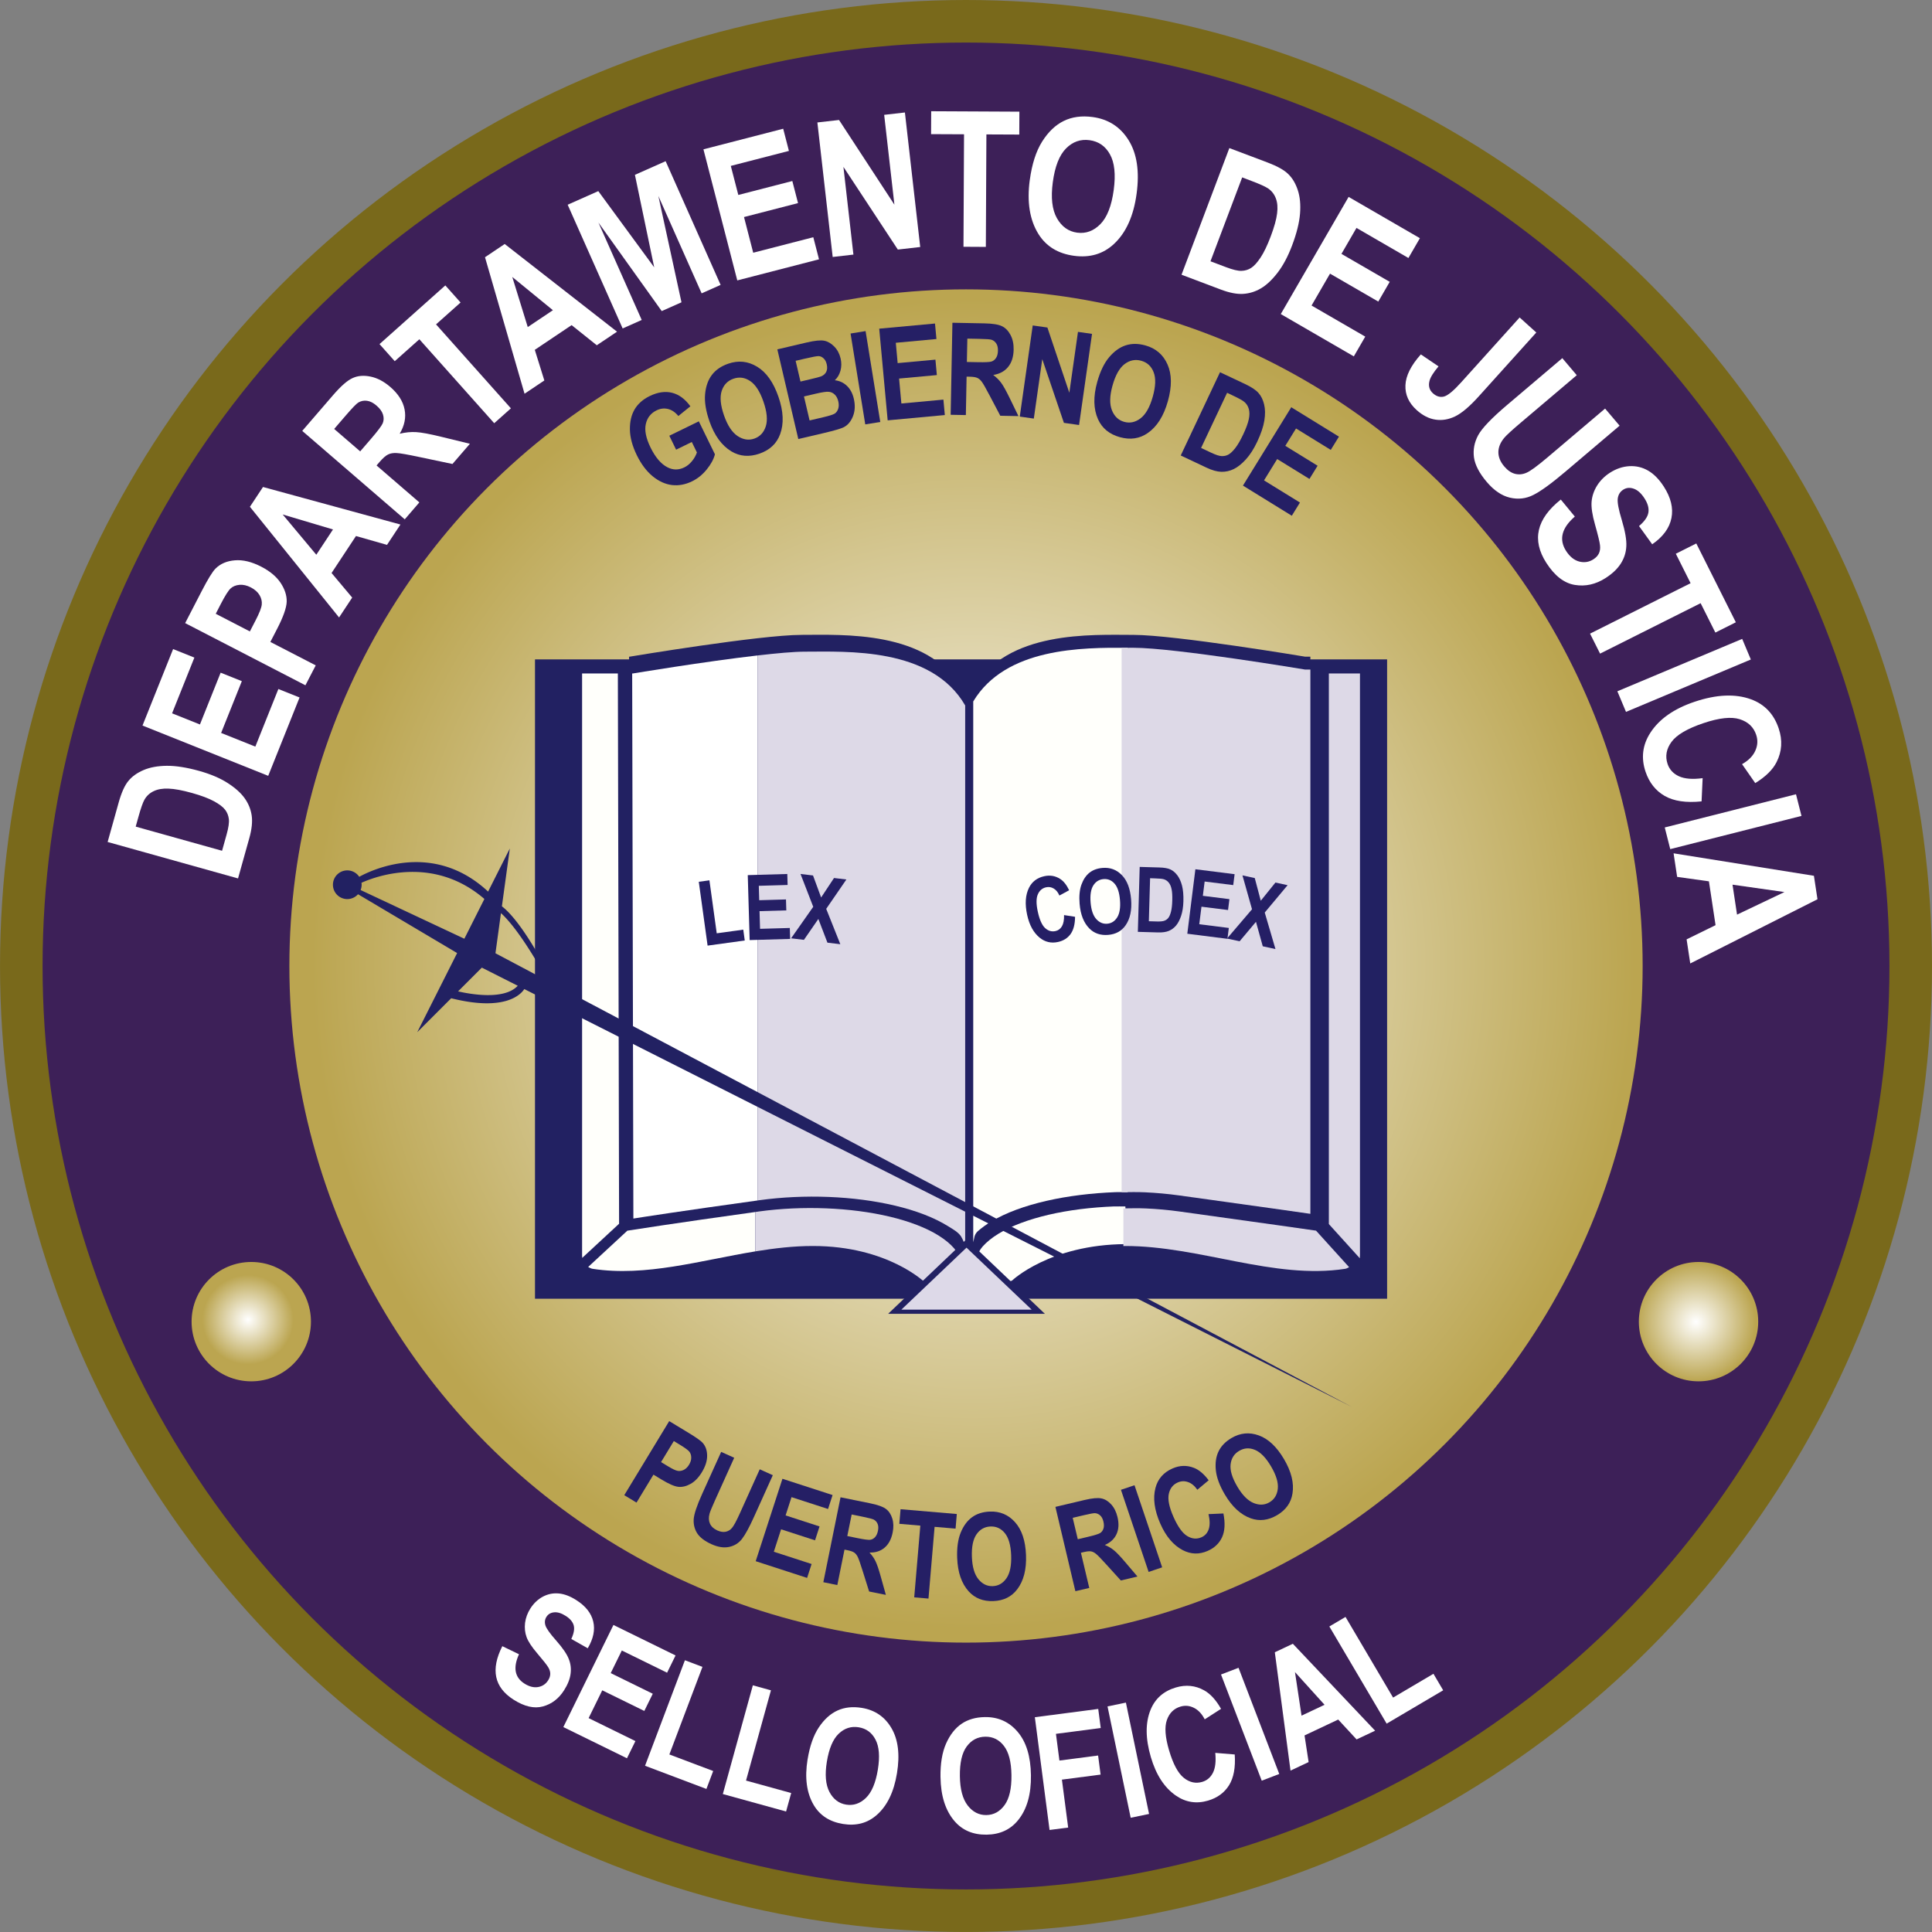
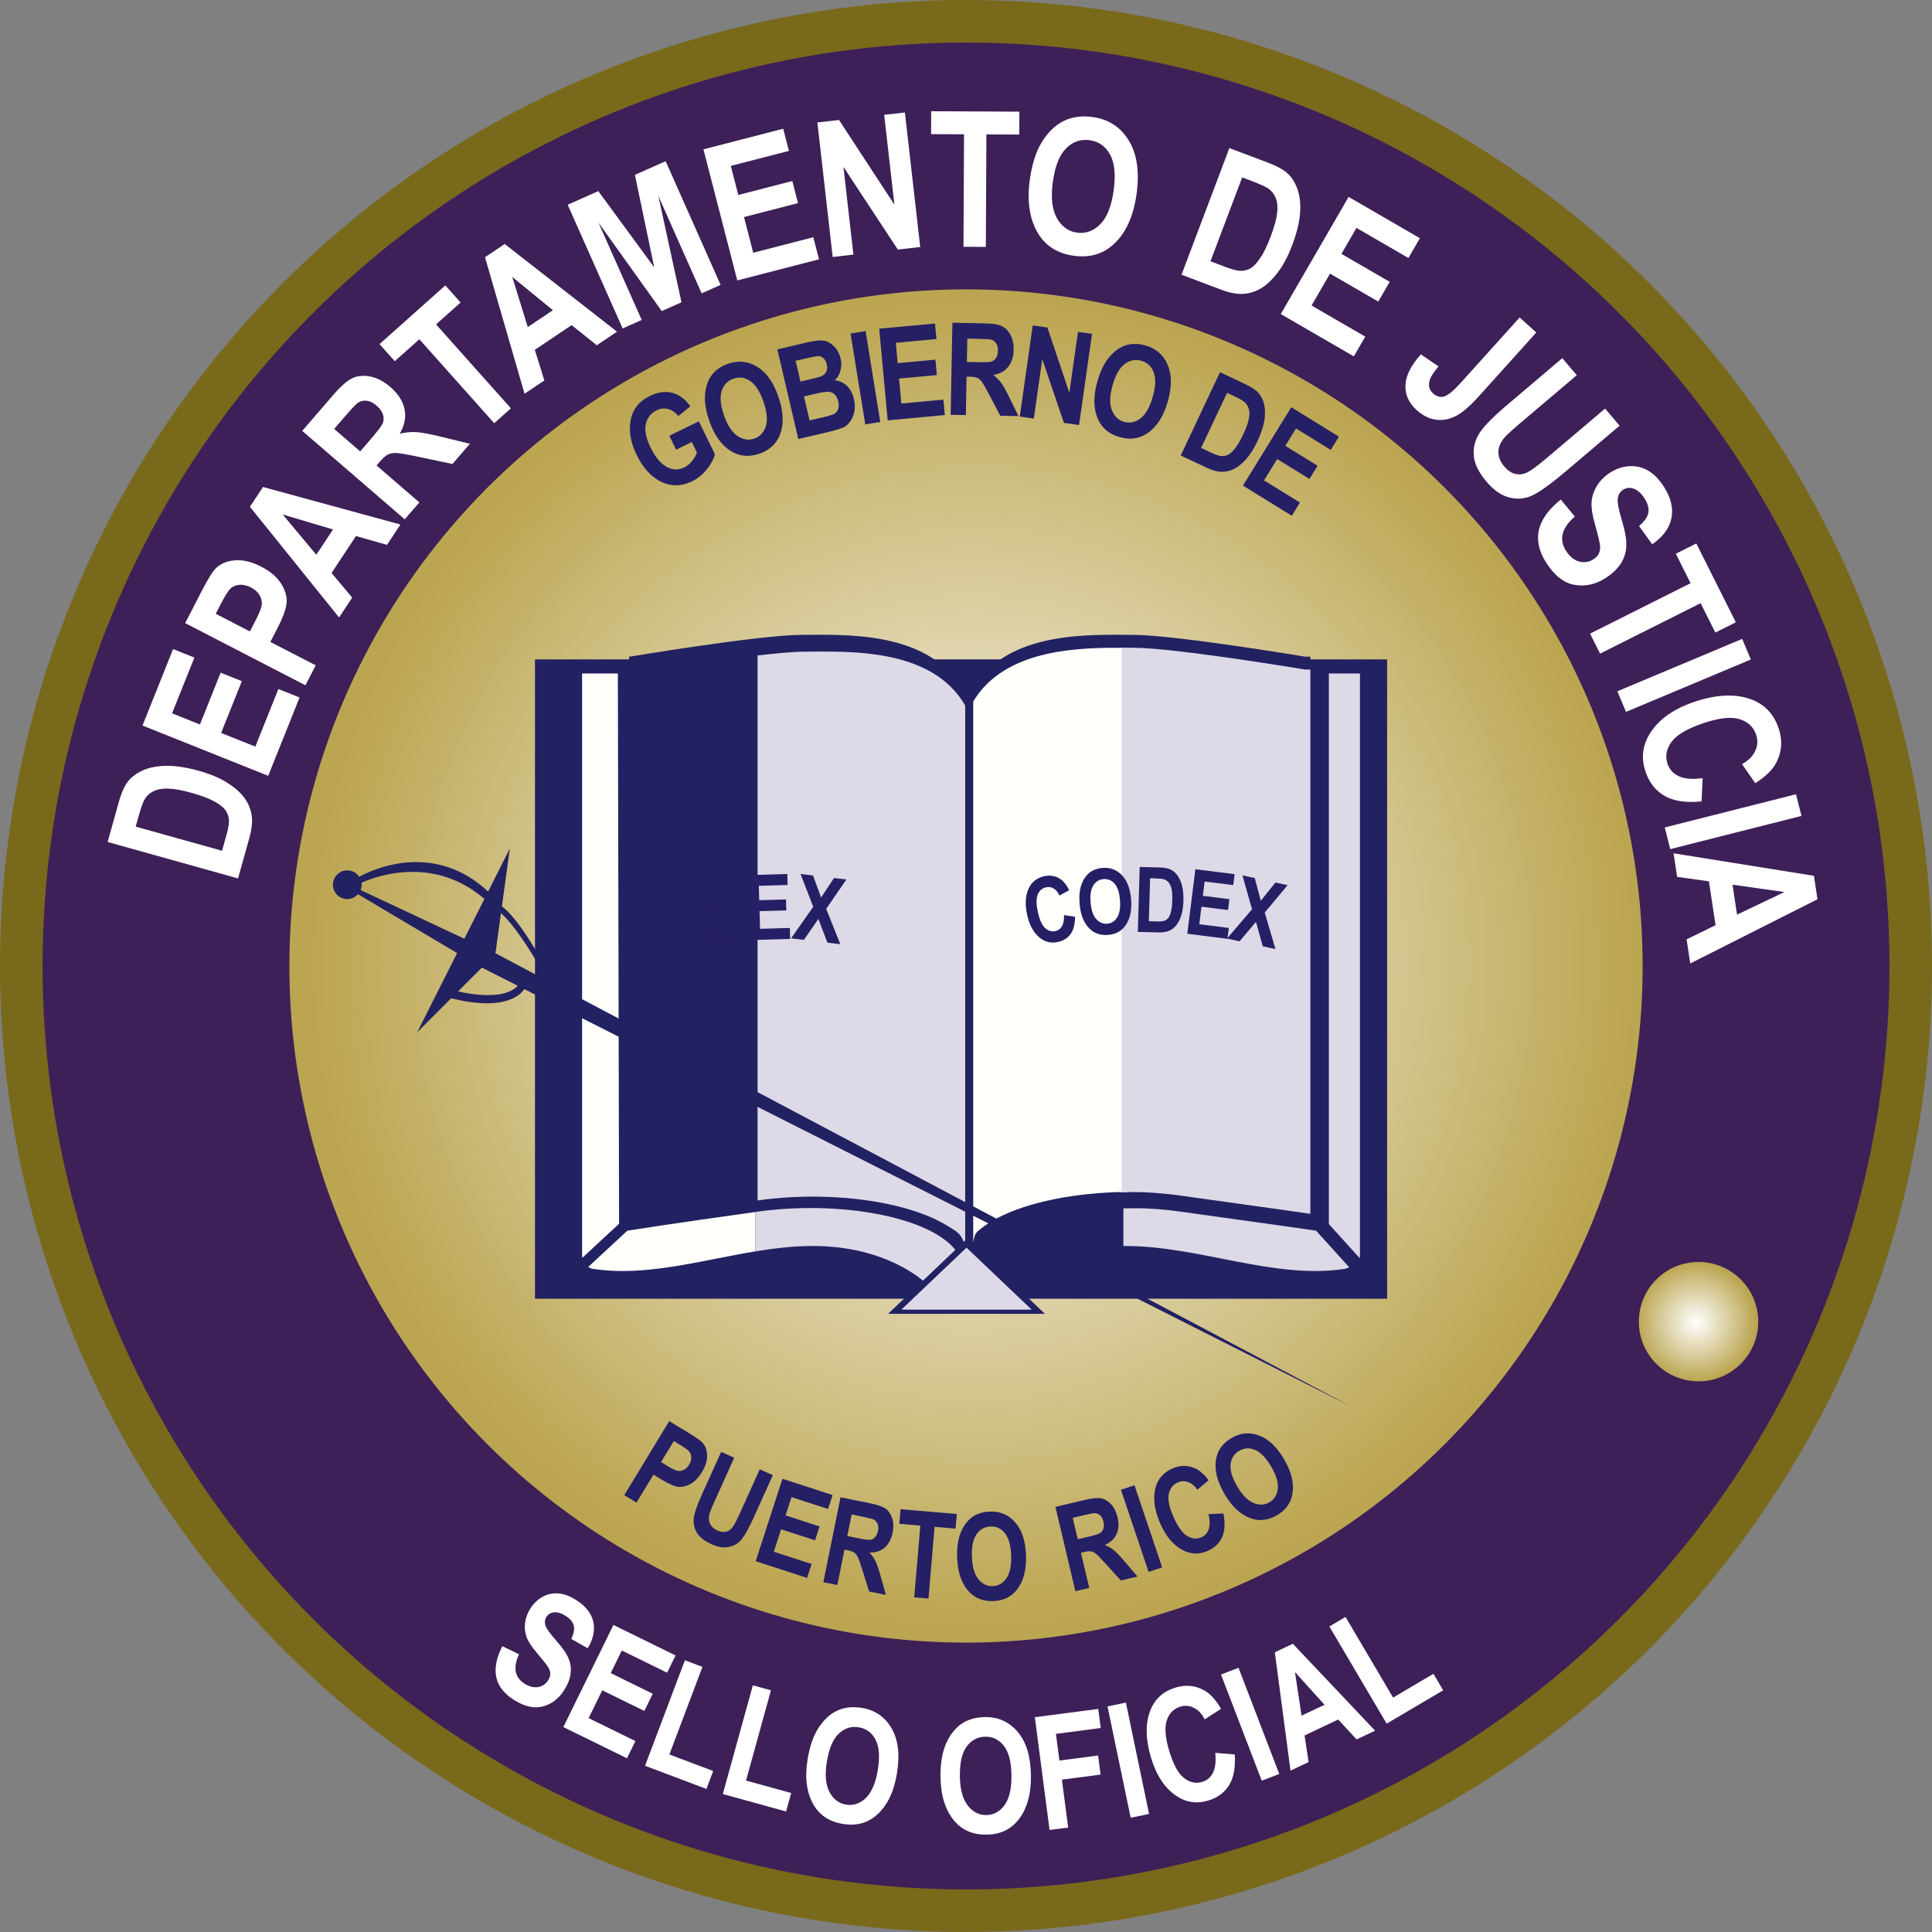
<svg xmlns="http://www.w3.org/2000/svg" xmlns:ns1="http://www.inkscape.org/namespaces/inkscape" xmlns:ns2="http://sodipodi.sourceforge.net/DTD/sodipodi-0.dtd" xmlns:xlink="http://www.w3.org/1999/xlink" width="90.091mm" height="90.091mm" viewBox="0 0 90.091 90.091" version="1.1" id="svg8" ns1:version="0.92.4 (5da689c313, 2019-01-14)" ns2:docname="justicia.svg">
  <rect x="0" y="0" width="90.091" height="90.091" fill="#808080" stroke="none" />
  <defs id="defs2">
    <linearGradient ns1:collect="always" id="linearGradient1564">
      <stop style="stop-color:#ffffff;stop-opacity:1" offset="0" id="stop1560" />
      <stop style="stop-color:#bba550;stop-opacity:1" offset="1" id="stop1562" />
    </linearGradient>
    <linearGradient ns1:collect="always" id="linearGradient1174">
      <stop style="stop-color:#ffffff;stop-opacity:1" offset="0" id="stop1170" />
      <stop style="stop-color:#bba550;stop-opacity:1" offset="1" id="stop1172" />
    </linearGradient>
    <radialGradient ns1:collect="always" xlink:href="#linearGradient1174" id="radialGradient1176" cx="135.263" cy="98.724" fx="135.263" fy="98.724" r="31.552" gradientUnits="userSpaceOnUse" gradientTransform="matrix(-2.8109314e-6,0.983,-0.978,0,204.725,-2.114)" />
    <path style="fill:none;stroke:#000000;stroke-width:0.265px;stroke-linecap:butt;stroke-linejoin:miter;stroke-opacity:1" d="m 95.532,130.07 c 0,0 3.735,-0.804 6.735,0" id="path1178-5" ns1:connector-curvature="0" ns2:nodetypes="cc" />
    <path style="fill:none;stroke:#000000;stroke-width:0.265px;stroke-linecap:butt;stroke-linejoin:miter;stroke-opacity:1" d="m 95.532,130.07 c 0,0 3.735,-0.804 6.735,0" id="path1178-2" ns1:connector-curvature="0" ns2:nodetypes="cc" />
    <path style="fill:none;stroke:#000000;stroke-width:0.265px;stroke-linecap:butt;stroke-linejoin:miter;stroke-opacity:1" d="m 93.258,109.232 c 0,0 14.849,-9.338 29.629,0.671" id="path1230-7" ns1:connector-curvature="0" ns2:nodetypes="cc" />
    <path style="fill:none;stroke:#000000;stroke-width:0.265px;stroke-linecap:butt;stroke-linejoin:miter;stroke-opacity:1" d="m 93.258,109.232 c 0,0 14.849,-9.338 29.629,0.671" id="path1230-2" ns1:connector-curvature="0" ns2:nodetypes="cc" />
    <path style="fill:none;stroke:#000000;stroke-width:0.265px;stroke-linecap:butt;stroke-linejoin:miter;stroke-opacity:1" d="m 91.65,155.421 c 0,0 15.014,11.225 31.805,0.374" id="path1262-0" ns1:connector-curvature="0" ns2:nodetypes="cc" />
    <radialGradient ns1:collect="always" xlink:href="#linearGradient1564" id="radialGradient1566" cx="68.171" cy="127.556" fx="68.171" fy="127.556" r="2.783" gradientUnits="userSpaceOnUse" gradientTransform="matrix(0,0.75,-0.763,0,171.678,96.322)" />
    <radialGradient ns1:collect="always" xlink:href="#linearGradient1564" id="radialGradient1566-4" cx="141.874" cy="147.555" fx="141.874" fy="147.555" r="2.783" gradientUnits="userSpaceOnUse" />
  </defs>
  <ns2:namedview id="base" pagecolor="#ffffff" bordercolor="#666666" borderopacity="1.0" ns1:pageopacity="0.0" ns1:pageshadow="2" ns1:zoom="1.4142136" ns1:cx="223.17212" ns1:cy="261.30125" ns1:document-units="mm" ns1:current-layer="layer1" showgrid="false" ns1:window-width="1920" ns1:window-height="1018" ns1:window-x="-8" ns1:window-y="-8" ns1:window-maximized="1" fit-margin-top="0" fit-margin-left="0" fit-margin-right="0" fit-margin-bottom="0" showguides="false" />
  <g ns1:label="Capa 1" ns1:groupmode="layer" id="layer1" transform="translate(-62.791,-85.91)">
    <circle style="opacity:1;vector-effect:none;fill:#3d2058;fill-opacity:1;fill-rule:evenodd;stroke:none;stroke-width:0.265;stroke-linecap:butt;stroke-linejoin:miter;stroke-miterlimit:4;stroke-dasharray:none;stroke-dashoffset:0;stroke-opacity:1" id="path1123-5" cx="107.837" cy="130.955" r="42.929" />
    <circle style="opacity:1;vector-effect:none;fill:#79691b;fill-opacity:1;fill-rule:evenodd;stroke:none;stroke-width:0.265;stroke-linecap:butt;stroke-linejoin:miter;stroke-miterlimit:4;stroke-dasharray:none;stroke-dashoffset:0;stroke-opacity:1" id="path1123" cx="107.837" cy="130.955" r="45.045" />
    <circle style="opacity:1;vector-effect:none;fill:#3d2058;fill-opacity:1;fill-rule:evenodd;stroke:none;stroke-width:0.265;stroke-linecap:butt;stroke-linejoin:miter;stroke-miterlimit:4;stroke-dasharray:none;stroke-dashoffset:0;stroke-opacity:1" id="path1123-5-6-0" cx="107.837" cy="130.955" r="43.061" />
    <circle style="opacity:1;vector-effect:none;fill:url(#radialGradient1176);fill-opacity:1;fill-rule:evenodd;stroke:none;stroke-width:0.265;stroke-linecap:butt;stroke-linejoin:miter;stroke-miterlimit:4;stroke-dasharray:none;stroke-dashoffset:0;stroke-opacity:1" id="path1123-5-6" cx="107.837" cy="130.955" r="31.552" />
    <rect style="opacity:1;fill:#222162;fill-opacity:1;fill-rule:evenodd;stroke-width:0.265" id="rect828" width="39.735" height="29.813" x="87.738" y="116.658" />
    <path style="opacity:1;fill:#fffffb;fill-opacity:1;stroke:none;stroke-width:1px;stroke-linecap:butt;stroke-linejoin:miter;stroke-opacity:1" d="m 339.395,545.537 6.49,-6.012 -0.215,-96.826 H 339.375 v 102.41 c 0,0 0.034,0.311 0.019,0.428 z" id="path1072" ns1:connector-curvature="0" transform="scale(0.265)" />
    <path style="opacity:1;fill:#fffffb;fill-opacity:1;stroke:none;stroke-width:1px;stroke-linecap:butt;stroke-linejoin:miter;stroke-opacity:1" d="m 132.928,213.268 c -14.226,1.975 -22.073,3.216 -22.537,3.291 l -6.895,6.385 c 0.258,0.112 0.427,0.269 0.789,0.324 9.346,1.439 18.916,-1.477 28.643,-3.07 z" id="path1732" transform="matrix(0.265,0,0,0.265,62.791,85.91)" ns1:connector-curvature="0" />
    <path style="opacity:1;fill:#ddd9e7;fill-opacity:1;stroke:none;stroke-width:1px;stroke-linecap:butt;stroke-linejoin:miter;stroke-opacity:1" d="m 132.928,213.268 v 6.93 c 3.352,-0.549 6.72,-0.947 10.107,-0.947 13.214,0 19.732,6.428 19.732,6.428 l 2.678,1.07 3.482,-5.273 c -0.273,-0.612 -0.527,-1.229 -1.023,-1.799 -0.693,-0.795 -1.598,-1.545 -2.707,-2.242 -1.109,-0.697 -2.411,-1.329 -3.863,-1.889 -1.452,-0.56 -3.056,-1.048 -4.766,-1.455 -1.71,-0.407 -3.526,-0.734 -5.408,-0.979 -1.882,-0.244 -3.829,-0.406 -5.801,-0.484 -1.971,-0.078 -3.967,-0.073 -5.945,0.018 -1.978,0.091 -3.939,0.267 -5.84,0.529 -0.419,0.058 -0.238,0.037 -0.646,0.094 z" id="path1070" transform="matrix(0.265,0,0,0.265,62.791,85.91)" ns1:connector-curvature="0" />
    <path style="opacity:1;fill:#222162;fill-opacity:1;stroke:none;stroke-width:0.265px;stroke-linecap:butt;stroke-linejoin:miter;stroke-opacity:1" d="m 100.164,115.515 c -1.937,0 -8.009,1.016 -8.009,1.016 h -0.03 l 0.056,25.976 c 0.453,-0.072 2.25,-0.354 5.863,-0.853 0.524,-0.073 1.063,-0.122 1.605,-0.147 0.542,-0.025 1.089,-0.027 1.629,-0.006 0.541,0.021 1.075,0.066 1.593,0.134 0.518,0.068 1.021,0.159 1.499,0.272 0.477,0.114 0.93,0.25 1.347,0.411 0.417,0.161 0.799,0.346 1.137,0.558 0.219,0.137 0.434,0.252 0.579,0.455 0.136,0.236 0.126,0.268 0.196,0.507 v -25.82 c -1.574,-2.726 -5.528,-2.504 -7.465,-2.504 z" id="path949-7" ns1:connector-curvature="0" ns2:nodetypes="cccccccccccccccc" />
-     <path style="opacity:1;fill:#ffffff;fill-opacity:1;stroke:none;stroke-width:1px;stroke-linecap:butt;stroke-linejoin:miter;stroke-opacity:1" d="m 370.25,439.525 c -9.49,1.096 -21.947,3.174 -21.947,3.174 h -0.115 l 0.211,95.912 c 1.688,-0.267 8.572,-1.341 21.852,-3.18 z" id="path1119" ns1:connector-curvature="0" transform="scale(0.265)" />
    <path style="opacity:1;fill:#ddd9e7;fill-opacity:1;stroke:none;stroke-width:1px;stroke-linecap:butt;stroke-linejoin:miter;stroke-opacity:1" d="m 370.25,439.525 v 95.906 c 0.186,-0.026 0.118,-0.019 0.307,-0.045 1.982,-0.275 4.016,-0.459 6.066,-0.555 2.05,-0.096 4.115,-0.102 6.158,-0.021 2.043,0.081 4.062,0.25 6.021,0.506 1.96,0.256 3.859,0.6 5.664,1.029 1.805,0.43 3.515,0.945 5.092,1.553 1.577,0.608 3.021,1.308 4.297,2.109 0.826,0.519 1.64,0.951 2.189,1.721 0.515,0.891 0.476,1.014 0.742,1.916 v -95.32 c -5.948,-10.302 -20.893,-9.465 -28.215,-9.465 -1.922,0 -4.944,0.276 -8.322,0.666 z" id="path949" transform="scale(0.265)" ns1:connector-curvature="0" />
-     <path style="opacity:1;fill:#fffffb;fill-opacity:1;stroke:none;stroke-width:0.265px;stroke-linecap:butt;stroke-linejoin:miter;stroke-opacity:1" d="m 115.27,142.169 c -0.178,0.002 -0.356,-0.008 -0.533,-0.002 -0.535,0.021 -1.063,0.064 -1.574,0.128 -0.511,0.065 -1.004,0.151 -1.468,0.259 -0.464,0.108 -0.899,0.237 -1.294,0.385 -0.394,0.148 -0.748,0.315 -1.049,0.5 -0.301,0.184 -0.548,0.383 -0.736,0.593 -0.14,0.157 -0.214,0.326 -0.289,0.495 l 0.933,1.377 0.727,-0.283 c 0,0 1.748,-1.672 5.283,-1.697 z" id="path1727" ns1:connector-curvature="0" />
    <path style="opacity:1;fill:#ddd9e7;fill-opacity:1;stroke:none;stroke-width:1px;stroke-linecap:butt;stroke-linejoin:miter;stroke-opacity:1" d="m 197.678,212.633 v 6.633 c 0.097,-6.9e-4 0.176,-0.016 0.273,-0.016 13.214,0 26.183,5.952 38.75,4.018 0.32,-0.049 0.461,-0.193 0.699,-0.287 l -5.822,-6.428 c -0.321,-0.046 -8.837,-1.272 -24.082,-3.379 -1.901,-0.263 -3.861,-0.439 -5.838,-0.529 -1.324,-0.061 -2.653,-0.027 -3.98,-0.012 z" id="path1079" transform="matrix(0.265,0,0,0.265,62.791,85.91)" ns1:connector-curvature="0" />
    <path style="opacity:1;fill:#ddd9e7;fill-opacity:1;stroke:none;stroke-width:1px;stroke-linecap:butt;stroke-linejoin:miter;stroke-opacity:1" d="m 470.779,442.699 v 96.883 l 5.453,6.025 c -0.015,-0.154 0.023,-0.498 0.023,-0.498 V 442.699 Z" id="path1077" ns1:connector-curvature="0" transform="scale(0.265)" />
    <path ns2:type="star" style="opacity:1;vector-effect:none;fill:#ddd9e8;fill-opacity:1;fill-rule:evenodd;stroke:#222162;stroke-width:0.254;stroke-linecap:round;stroke-linejoin:miter;stroke-miterlimit:4;stroke-dasharray:none;stroke-dashoffset:0;stroke-opacity:1" id="path826" ns2:sides="3" ns2:cx="108.10119" ns2:cy="145.69205" ns2:r1="2.7462268" ns2:r2="1.3731134" ns2:arg1="0.52359878" ns2:arg2="1.5707963" ns1:flatsided="true" ns1:rounded="0" ns1:randomized="0" d="m 110.479,147.065 -4.757,0 2.378,-4.119 z" ns1:transform-center-x="4.9572663e-06" ns1:transform-center-y="-0.53065077" transform="matrix(1.407,0,0,0.773,-44.237,33.396)" />
    <path style="opacity:1;fill:#222162;fill-opacity:1;stroke:none;stroke-width:0.265px;stroke-linecap:butt;stroke-linejoin:miter;stroke-opacity:1" d="m 115.638,115.515 c -1.937,0 -5.891,-0.221 -7.464,2.504 v 25.82 c 0.051,-0.19 0.03,-0.343 0.2,-0.513 0.178,-0.162 0.378,-0.312 0.597,-0.45 0.338,-0.212 0.72,-0.397 1.137,-0.558 0.417,-0.161 0.87,-0.297 1.347,-0.411 0.477,-0.114 0.981,-0.205 1.5,-0.272 0.519,-0.068 1.053,-0.112 1.594,-0.134 0.54,-0.021 1.087,-0.02 1.629,0.006 0.542,0.025 1.08,0.074 1.604,0.147 3.869,0.535 5.853,0.819 6.113,0.857 v -25.98 h -0.248 c 0,0 -6.072,-1.016 -8.009,-1.016 z" id="path949-2-1" ns1:connector-curvature="0" ns2:nodetypes="ccccccscscsscccc" />
    <path style="opacity:1;fill:#fffffb;fill-opacity:1;stroke:none;stroke-width:0.265px;stroke-linecap:butt;stroke-linejoin:miter;stroke-opacity:1" d="m 115.378,116.117 c -2.135,-0.014 -5.692,-0.013 -7.204,2.502 v 25.22 c 0.053,-0.19 0.032,-0.343 0.208,-0.513 0.185,-0.162 0.394,-0.312 0.621,-0.45 0.351,-0.212 0.75,-0.397 1.184,-0.558 0.435,-0.161 0.905,-0.297 1.402,-0.411 0.497,-0.114 1.021,-0.205 1.561,-0.272 0.54,-0.068 1.097,-0.112 1.659,-0.134 0.188,-0.007 0.378,0.004 0.568,0.002 z" id="path1116" ns1:connector-curvature="0" />
    <path style="opacity:1;fill:#ddd9e7;fill-opacity:1;stroke:none;stroke-width:0.265px;stroke-linecap:butt;stroke-linejoin:miter;stroke-opacity:1" d="m 115.094,116.117 v 25.387 c 0.361,-0.004 0.723,-0.013 1.084,0.004 0.542,0.025 1.08,0.074 1.604,0.147 3.869,0.535 5.853,0.819 6.113,0.857 v -25.38 h -0.248 c 0,0 -6.072,-1.016 -8.009,-1.016 -0.15,0 -0.373,0.004 -0.545,0.003 z" id="path949-2" ns1:connector-curvature="0" />
    <path style="opacity:1;fill:#222162;fill-opacity:1;stroke:none;stroke-width:0.246;stroke-linecap:butt;stroke-linejoin:miter;stroke-miterlimit:4;stroke-dasharray:none;stroke-opacity:1" d="m 326.658,473.496 -3.82,7.58 c -9.68,-9.024 -20.535,-3.782 -22.678,-2.6 a 2.525,2.525 0 0 0 -2.102,-1.129 2.525,2.525 0 0 0 -2.525,2.525 2.525,2.525 0 0 0 2.525,2.525 2.525,2.525 0 0 0 1.889,-0.852 l 17.439,10.348 -7.018,13.928 5.975,-5.975 c 9.56,2.403 12.306,-0.738 12.861,-1.617 l 145.566,73.504 -150.639,-79.803 0.967,-7.064 c 1.074,0.961 3.184,3.293 6.508,8.9 v -1.67 c -0.264,-0.472 -3.536,-6.296 -6.342,-8.428 z m -17.379,4.119 c 3.926,-0.053 8.553,1.007 12.904,4.76 l -3.525,6.998 -18.254,-8.568 a 2.525,2.525 0 0 0 0.18,-0.932 2.525,2.525 0 0 0 -0.027,-0.35 c 1.493,-0.66 4.696,-1.853 8.723,-1.908 z m 12.455,16.842 6.318,3.191 c -2.43,2.64 -8.677,1.409 -10.498,0.988 z" transform="scale(0.265)" id="path845" ns1:connector-curvature="0" />
    <g aria-label="LEX" style="font-style:normal;font-variant:normal;font-weight:bold;font-stretch:condensed;font-size:10.583px;line-height:1.25;font-family:Arial;-inkscape-font-specification:'Arial Bold Condensed';letter-spacing:0px;word-spacing:0px;opacity:1;fill:#251f65;fill-opacity:1;stroke:none;stroke-width:1" id="text1192">
      <path d="m 95.787,130.005 -0.411,-2.977 0.496,-0.068 0.341,2.471 1.237,-0.171 0.07,0.506 z" style="font-size:4.233px;letter-spacing:-0.138px;fill:#251f65;fill-opacity:1;stroke-width:1" id="path1681" ns1:connector-curvature="0" />
      <path d="m 97.748,129.747 -0.088,-3.029 1.843,-0.053 0.015,0.512 -1.343,0.039 0.019,0.672 1.248,-0.036 0.015,0.51 -1.248,0.036 0.024,0.824 1.388,-0.04 0.015,0.51 z" style="font-size:4.233px;letter-spacing:-0.138px;fill:#251f65;fill-opacity:1;stroke-width:1" id="path1683" ns1:connector-curvature="0" />
      <path d="m 99.681,129.664 1.032,-1.469 -0.593,-1.531 0.583,0.07 0.378,1.026 0.601,-0.908 0.577,0.069 -0.941,1.369 0.658,1.649 -0.601,-0.072 -0.423,-1.106 -0.673,0.975 z" style="font-size:4.233px;letter-spacing:-0.138px;fill:#251f65;fill-opacity:1;stroke-width:1" id="path1685" ns1:connector-curvature="0" />
    </g>
    <g aria-label="CODEX" style="font-style:normal;font-variant:normal;font-weight:bold;font-stretch:condensed;font-size:10.583px;line-height:1.25;font-family:Arial;-inkscape-font-specification:'Arial Bold Condensed';letter-spacing:0px;word-spacing:0px;opacity:1;fill:#251f65;fill-opacity:1;stroke:none;stroke-width:1" id="text1192-3">
      <path d="m 112.407,128.581 0.515,0.08 q -0.003,0.521 -0.211,0.808 -0.209,0.285 -0.587,0.367 -0.475,0.103 -0.849,-0.198 -0.431,-0.348 -0.587,-1.065 -0.165,-0.757 0.083,-1.26 0.216,-0.436 0.717,-0.545 0.408,-0.089 0.743,0.13 0.239,0.155 0.415,0.525 l -0.454,0.247 q -0.099,-0.23 -0.266,-0.327 -0.165,-0.099 -0.353,-0.058 -0.269,0.059 -0.387,0.33 -0.119,0.271 -0.001,0.81 0.122,0.559 0.339,0.76 0.217,0.2 0.482,0.143 0.194,-0.042 0.303,-0.222 0.108,-0.182 0.1,-0.523 z" style="font-size:4.233px;letter-spacing:-0.201px;fill:#251f65;fill-opacity:1" id="path1688" ns1:connector-curvature="0" />
      <path d="m 113.134,128.061 q -0.044,-0.54 0.086,-0.901 0.132,-0.363 0.375,-0.556 0.243,-0.192 0.61,-0.222 0.532,-0.044 0.899,0.335 0.369,0.378 0.431,1.128 0.062,0.758 -0.257,1.214 -0.28,0.403 -0.814,0.446 -0.538,0.044 -0.879,-0.303 -0.389,-0.397 -0.45,-1.141 z m 0.513,-0.063 q 0.043,0.521 0.262,0.767 0.219,0.243 0.512,0.219 0.295,-0.024 0.467,-0.298 0.172,-0.275 0.128,-0.811 -0.043,-0.525 -0.253,-0.761 -0.208,-0.236 -0.513,-0.211 -0.305,0.025 -0.476,0.294 -0.171,0.269 -0.127,0.801 z" style="font-size:4.233px;letter-spacing:-0.201px;fill:#251f65;fill-opacity:1" id="path1690" ns1:connector-curvature="0" />
      <path d="m 115.936,126.335 0.915,0.026 q 0.347,0.01 0.52,0.093 0.175,0.082 0.319,0.27 0.143,0.188 0.22,0.484 0.076,0.296 0.064,0.732 -0.011,0.393 -0.108,0.681 -0.097,0.287 -0.238,0.452 -0.141,0.166 -0.338,0.247 -0.195,0.079 -0.498,0.07 l -0.942,-0.027 z m 0.485,0.527 -0.058,2.006 0.376,0.011 q 0.242,0.007 0.35,-0.035 0.111,-0.042 0.182,-0.131 0.073,-0.091 0.124,-0.288 0.051,-0.197 0.06,-0.521 0.01,-0.337 -0.032,-0.532 -0.04,-0.196 -0.136,-0.31 -0.094,-0.114 -0.233,-0.154 -0.105,-0.03 -0.406,-0.038 z" style="font-size:4.233px;letter-spacing:-0.201px;fill:#251f65;fill-opacity:1" id="path1692" ns1:connector-curvature="0" />
      <path d="m 118.156,129.451 0.377,-3.007 1.829,0.23 -0.064,0.509 -1.333,-0.167 -0.084,0.667 1.239,0.155 -0.064,0.507 -1.239,-0.155 -0.103,0.818 1.378,0.173 -0.064,0.507 z" style="font-size:4.233px;letter-spacing:-0.201px;fill:#251f65;fill-opacity:1" id="path1694" ns1:connector-curvature="0" />
      <path d="m 120.008,129.675 1.166,-1.365 -0.446,-1.58 0.574,0.125 0.28,1.057 0.683,-0.848 0.568,0.123 -1.066,1.275 0.5,1.703 -0.592,-0.129 -0.317,-1.141 -0.762,0.907 z" style="font-size:4.233px;letter-spacing:-0.201px;fill:#251f65;fill-opacity:1" id="path1696" ns1:connector-curvature="0" />
    </g>
    <g aria-label="GOBIERNO DE" style="font-style:normal;font-variant:normal;font-weight:bold;font-stretch:condensed;font-size:10.583px;line-height:1.25;font-family:Arial;-inkscape-font-specification:'Arial Bold Condensed';letter-spacing:0px;word-spacing:0px;opacity:1;fill:#251f65;fill-opacity:1;stroke:none;stroke-width:1" id="text1192-8">
      <path d="m 94.319,106.879 -0.317,-0.65 1.376,-0.672 0.751,1.537 q -0.088,0.346 -0.384,0.709 -0.295,0.363 -0.68,0.55 -0.468,0.229 -0.938,0.175 -0.471,-0.057 -0.905,-0.412 -0.433,-0.359 -0.736,-0.98 -0.311,-0.637 -0.322,-1.192 -0.008,-0.557 0.22,-0.945 0.23,-0.389 0.701,-0.62 0.566,-0.276 1.047,-0.153 0.482,0.12 0.852,0.63 l -0.561,0.453 q -0.216,-0.263 -0.483,-0.328 -0.267,-0.065 -0.53,0.063 -0.408,0.199 -0.505,0.641 -0.098,0.439 0.219,1.089 0.341,0.697 0.792,0.927 0.387,0.199 0.787,0.003 0.187,-0.091 0.344,-0.276 0.159,-0.188 0.242,-0.418 l -0.239,-0.489 z" style="font-size:5.997px;letter-spacing:-0.333px;fill:#251f65;fill-opacity:1;stroke-width:1" id="path1594" ns1:connector-curvature="0" />
      <path d="m 95.873,105.554 q -0.253,-0.724 -0.203,-1.266 0.051,-0.545 0.317,-0.895 0.265,-0.35 0.758,-0.522 0.713,-0.249 1.351,0.139 0.641,0.387 0.992,1.394 0.355,1.017 0.08,1.756 -0.241,0.652 -0.957,0.902 -0.722,0.252 -1.314,-0.103 -0.675,-0.406 -1.024,-1.404 z m 0.681,-0.269 q 0.244,0.699 0.632,0.958 0.387,0.256 0.78,0.119 0.395,-0.138 0.535,-0.574 0.138,-0.439 -0.113,-1.158 -0.246,-0.705 -0.618,-0.953 -0.369,-0.249 -0.779,-0.107 -0.409,0.143 -0.548,0.573 -0.138,0.43 0.111,1.143 z" style="font-size:5.997px;letter-spacing:-0.333px;fill:#251f65;fill-opacity:1;stroke-width:1" id="path1596" ns1:connector-curvature="0" />
      <path d="m 99.039,102.201 1.371,-0.321 q 0.562,-0.131 0.814,-0.082 0.252,0.049 0.47,0.272 0.218,0.223 0.294,0.551 0.071,0.302 -0.006,0.579 -0.077,0.274 -0.264,0.441 0.33,0.037 0.563,0.259 0.235,0.222 0.323,0.598 0.107,0.456 -0.039,0.824 -0.146,0.365 -0.428,0.509 -0.196,0.1 -0.955,0.278 l -1.166,0.273 z m 0.853,0.534 0.226,0.967 0.456,-0.107 q 0.411,-0.096 0.504,-0.133 0.17,-0.07 0.242,-0.213 0.071,-0.146 0.022,-0.354 -0.043,-0.185 -0.153,-0.28 -0.107,-0.098 -0.231,-0.099 -0.121,-0.002 -0.668,0.126 z m 0.389,1.662 0.262,1.118 0.642,-0.15 q 0.422,-0.099 0.532,-0.17 0.109,-0.074 0.159,-0.221 0.052,-0.151 0.005,-0.35 -0.048,-0.205 -0.167,-0.316 -0.117,-0.114 -0.274,-0.128 -0.155,-0.018 -0.599,0.086 z" style="font-size:5.997px;letter-spacing:-0.333px;fill:#251f65;fill-opacity:1;stroke-width:1" id="path1598" ns1:connector-curvature="0" />
      <path d="m 103.139,105.7 -0.685,-4.238 0.7,-0.113 0.685,4.238 z" style="font-size:5.997px;letter-spacing:-0.333px;fill:#251f65;fill-opacity:1;stroke-width:1" id="path1600" ns1:connector-curvature="0" />
      <path d="m 104.184,105.511 -0.394,-4.275 2.601,-0.24 0.067,0.723 -1.895,0.175 0.087,0.948 1.761,-0.162 0.066,0.72 -1.761,0.162 0.107,1.163 1.96,-0.181 0.066,0.72 z" style="font-size:5.997px;letter-spacing:-0.333px;fill:#251f65;fill-opacity:1;stroke-width:1" id="path1602" ns1:connector-curvature="0" />
      <path d="m 107.121,105.252 0.082,-4.292 1.496,0.029 q 0.574,0.011 0.818,0.133 0.244,0.119 0.396,0.409 0.153,0.287 0.145,0.685 -0.01,0.504 -0.259,0.806 -0.246,0.303 -0.693,0.373 0.225,0.168 0.371,0.367 0.146,0.196 0.394,0.705 l 0.411,0.846 -0.846,-0.016 -0.497,-0.944 q -0.268,-0.512 -0.366,-0.64 -0.097,-0.131 -0.207,-0.18 -0.11,-0.052 -0.356,-0.057 l -0.146,-0.003 -0.034,1.792 z m 0.756,-2.463 0.527,0.01 q 0.483,0.009 0.616,-0.029 0.133,-0.041 0.217,-0.169 0.085,-0.127 0.089,-0.341 0.004,-0.205 -0.076,-0.329 -0.08,-0.127 -0.219,-0.177 -0.099,-0.034 -0.576,-0.043 l -0.556,-0.011 z" style="font-size:5.997px;letter-spacing:-0.333px;fill:#251f65;fill-opacity:1;stroke-width:1" id="path1604" ns1:connector-curvature="0" />
      <path d="m 110.344,105.336 0.604,-4.25 0.684,0.097 1.023,3.041 0.403,-2.838 0.655,0.093 -0.604,4.25 -0.707,-0.101 -1.009,-2.971 -0.394,2.772 z" style="font-size:5.997px;letter-spacing:-0.333px;fill:#251f65;fill-opacity:1;stroke-width:1" id="path1606" ns1:connector-curvature="0" />
      <path d="m 113.955,103.723 q 0.206,-0.739 0.556,-1.155 0.354,-0.418 0.772,-0.554 0.418,-0.136 0.92,0.004 0.728,0.203 1.03,0.886 0.305,0.684 0.018,1.711 -0.29,1.038 -0.938,1.487 -0.57,0.397 -1.3,0.194 -0.736,-0.205 -1.02,-0.835 -0.322,-0.719 -0.038,-1.737 z m 0.713,0.168 q -0.199,0.714 -0.028,1.147 0.172,0.431 0.572,0.543 0.403,0.113 0.767,-0.166 0.364,-0.281 0.569,-1.015 0.201,-0.719 0.037,-1.136 -0.161,-0.416 -0.578,-0.532 -0.417,-0.116 -0.777,0.157 -0.359,0.274 -0.562,1.002 z" style="font-size:5.997px;letter-spacing:-0.333px;fill:#251f65;fill-opacity:1;stroke-width:1" id="path1608" ns1:connector-curvature="0" />
      <path d="m 119.681,103.267 1.173,0.553 q 0.445,0.21 0.623,0.417 0.182,0.205 0.261,0.531 0.08,0.326 0.011,0.753 -0.069,0.427 -0.332,0.986 -0.237,0.503 -0.527,0.823 -0.289,0.317 -0.566,0.452 -0.277,0.135 -0.579,0.129 -0.298,-0.008 -0.687,-0.191 l -1.208,-0.57 z m 0.331,0.959 -1.213,2.572 0.482,0.227 q 0.31,0.146 0.475,0.153 0.168,0.008 0.31,-0.067 0.146,-0.077 0.324,-0.303 0.178,-0.227 0.374,-0.643 0.204,-0.432 0.26,-0.709 0.059,-0.276 -5.1e-4,-0.479 -0.057,-0.202 -0.216,-0.332 -0.119,-0.098 -0.506,-0.281 z" style="font-size:5.997px;letter-spacing:-0.333px;fill:#251f65;fill-opacity:1;stroke-width:1" id="path1610" ns1:connector-curvature="0" />
      <path d="m 120.751,108.554 2.253,-3.654 2.223,1.371 -0.381,0.618 -1.62,-0.999 -0.5,0.81 1.506,0.928 -0.38,0.616 -1.505,-0.928 -0.613,0.995 1.675,1.033 -0.38,0.616 z" style="font-size:5.997px;letter-spacing:-0.333px;fill:#251f65;fill-opacity:1;stroke-width:1" id="path1612" ns1:connector-curvature="0" />
    </g>
    <g aria-label="PUERTO RICO" style="font-style:normal;font-variant:normal;font-weight:bold;font-stretch:condensed;font-size:10.583px;line-height:1.25;font-family:Arial;-inkscape-font-specification:'Arial Bold Condensed';letter-spacing:0px;word-spacing:0px;opacity:1;fill:#251f65;fill-opacity:1;stroke:none;stroke-width:1" id="text1192-8-4">
      <path d="m 91.901,155.632 2.096,-3.454 0.919,0.557 q 0.514,0.312 0.642,0.457 0.204,0.233 0.207,0.593 0.006,0.362 -0.244,0.774 -0.227,0.375 -0.523,0.543 -0.294,0.166 -0.569,0.141 -0.274,-0.027 -0.792,-0.342 l -0.375,-0.227 -0.79,1.303 z m 2.311,-2.524 -0.595,0.98 0.316,0.192 q 0.318,0.193 0.458,0.217 0.143,0.025 0.286,-0.046 0.145,-0.073 0.247,-0.243 0.104,-0.172 0.1,-0.336 -0.004,-0.164 -0.09,-0.271 -0.086,-0.107 -0.445,-0.325 z" style="font-size:5.644px;letter-spacing:0.214px" id="path1660" ns1:connector-curvature="0" />
      <path d="m 96.42,153.613 0.608,0.274 -0.9,1.995 q -0.21,0.465 -0.251,0.616 -0.07,0.262 0.021,0.463 0.093,0.202 0.342,0.315 0.211,0.095 0.386,0.062 0.176,-0.035 0.299,-0.18 0.126,-0.146 0.374,-0.696 l 0.919,-2.037 0.61,0.275 -0.873,1.934 q -0.334,0.741 -0.564,1.036 -0.226,0.294 -0.598,0.374 -0.368,0.079 -0.823,-0.126 -0.472,-0.213 -0.663,-0.502 -0.187,-0.29 -0.169,-0.651 0.021,-0.362 0.394,-1.189 z" style="font-size:5.644px;letter-spacing:0.214px" id="path1662" ns1:connector-curvature="0" />
      <path d="m 98.03,158.71 1.247,-3.843 2.338,0.759 -0.211,0.65 -1.704,-0.553 -0.276,0.852 1.583,0.514 -0.21,0.648 -1.583,-0.514 -0.339,1.046 1.762,0.572 -0.21,0.648 z" style="font-size:5.644px;letter-spacing:0.214px" id="path1664" ns1:connector-curvature="0" />
      <path d="m 101.184,159.69 0.802,-3.96 1.38,0.28 q 0.529,0.107 0.734,0.261 0.206,0.151 0.298,0.446 0.093,0.292 0.018,0.659 -0.094,0.465 -0.376,0.703 -0.279,0.239 -0.704,0.228 0.18,0.194 0.281,0.403 0.102,0.206 0.245,0.719 l 0.238,0.852 -0.781,-0.158 -0.301,-0.958 q -0.162,-0.519 -0.23,-0.654 -0.068,-0.137 -0.162,-0.201 -0.093,-0.067 -0.32,-0.113 l -0.135,-0.027 -0.335,1.653 z m 1.117,-2.153 0.486,0.099 q 0.446,0.09 0.575,0.077 0.13,-0.016 0.229,-0.119 0.1,-0.104 0.14,-0.301 0.038,-0.189 -0.014,-0.318 -0.052,-0.131 -0.173,-0.201 -0.086,-0.048 -0.526,-0.138 l -0.513,-0.104 z" style="font-size:5.644px;letter-spacing:0.214px" id="path1666" ns1:connector-curvature="0" />
      <path d="m 105.422,160.396 0.285,-3.345 -0.98,-0.084 0.058,-0.681 2.623,0.224 -0.058,0.681 -0.978,-0.083 -0.285,3.345 z" style="font-size:5.644px;letter-spacing:0.214px" id="path1668" ns1:connector-curvature="0" />
      <path d="m 107.425,158.571 q -0.028,-0.722 0.165,-1.195 0.196,-0.477 0.532,-0.719 0.335,-0.242 0.825,-0.261 0.711,-0.028 1.178,0.497 0.47,0.525 0.51,1.527 0.04,1.013 -0.411,1.602 -0.396,0.52 -1.109,0.548 -0.719,0.028 -1.154,-0.454 -0.496,-0.551 -0.535,-1.546 z m 0.687,-0.055 q 0.027,0.697 0.305,1.036 0.278,0.337 0.669,0.321 0.394,-0.015 0.639,-0.37 0.245,-0.357 0.217,-1.073 -0.028,-0.702 -0.294,-1.028 -0.264,-0.326 -0.671,-0.31 -0.408,0.016 -0.65,0.365 -0.243,0.349 -0.215,1.059 z" style="font-size:5.644px;letter-spacing:0.214px" id="path1670" ns1:connector-curvature="0" />
      <path d="m 112.937,160.109 -0.931,-3.932 1.37,-0.324 q 0.526,-0.124 0.776,-0.07 0.25,0.051 0.457,0.28 0.206,0.226 0.293,0.591 0.109,0.461 -0.047,0.796 -0.153,0.334 -0.544,0.503 0.245,0.101 0.424,0.248 0.179,0.145 0.524,0.55 l 0.573,0.674 -0.775,0.184 -0.675,-0.744 q -0.365,-0.404 -0.483,-0.497 -0.119,-0.096 -0.231,-0.115 -0.113,-0.021 -0.338,0.032 l -0.134,0.032 0.389,1.641 z m 0.112,-2.423 0.483,-0.114 q 0.443,-0.105 0.554,-0.171 0.111,-0.069 0.158,-0.205 0.047,-0.136 8e-4,-0.332 -0.044,-0.188 -0.146,-0.283 -0.102,-0.098 -0.241,-0.11 -0.098,-0.008 -0.535,0.096 l -0.51,0.121 z" style="font-size:5.644px;letter-spacing:0.214px" id="path1672" ns1:connector-curvature="0" />
      <path d="m 116.352,159.21 -1.29,-3.829 0.632,-0.213 1.29,3.829 z" style="font-size:5.644px;letter-spacing:0.214px" id="path1674" ns1:connector-curvature="0" />
      <path d="m 119.146,156.515 0.694,-0.03 q 0.133,0.682 -0.064,1.111 -0.198,0.427 -0.67,0.634 -0.593,0.26 -1.162,-0.035 -0.655,-0.342 -1.048,-1.238 -0.415,-0.947 -0.223,-1.669 0.167,-0.627 0.793,-0.902 0.51,-0.224 1.006,-0.026 0.353,0.14 0.68,0.577 l -0.528,0.442 q -0.19,-0.275 -0.434,-0.358 -0.242,-0.086 -0.477,0.017 -0.336,0.147 -0.419,0.533 -0.084,0.386 0.212,1.06 0.307,0.699 0.643,0.904 0.336,0.205 0.667,0.06 0.242,-0.106 0.337,-0.37 0.094,-0.267 -0.007,-0.71 z" style="font-size:5.644px;letter-spacing:0.214px" id="path1676" ns1:connector-curvature="0" />
      <path d="m 119.908,155.603 q -0.367,-0.622 -0.421,-1.131 -0.053,-0.513 0.128,-0.885 0.18,-0.372 0.603,-0.621 0.612,-0.361 1.273,-0.121 0.663,0.239 1.173,1.103 0.515,0.874 0.397,1.606 -0.102,0.646 -0.717,1.009 -0.62,0.365 -1.231,0.147 -0.698,-0.251 -1.204,-1.107 z m 0.579,-0.374 q 0.354,0.601 0.76,0.768 0.404,0.165 0.741,-0.034 0.339,-0.2 0.388,-0.629 0.047,-0.431 -0.317,-1.048 -0.357,-0.605 -0.746,-0.766 -0.387,-0.162 -0.738,0.045 -0.351,0.207 -0.4,0.629 -0.049,0.422 0.313,1.035 z" style="font-size:5.644px;letter-spacing:0.214px" id="path1678" ns1:connector-curvature="0" />
    </g>
    <g aria-label="DEPARTAMENTO DE JUSTICIA" style="font-style:normal;font-variant:normal;font-weight:bold;font-stretch:condensed;font-size:10.583px;line-height:1.25;font-family:Arial;-inkscape-font-specification:'Arial Bold Condensed';letter-spacing:0px;word-spacing:0px;opacity:1;fill:#ffffff;fill-opacity:1;stroke:none;stroke-width:1" id="text1192-8-9">
      <path d="m 67.81,125.172 0.514,-1.837 q 0.195,-0.697 0.451,-1.005 0.253,-0.314 0.706,-0.509 0.453,-0.195 1.089,-0.201 0.636,-0.005 1.512,0.239 0.788,0.22 1.323,0.562 0.531,0.341 0.794,0.71 0.264,0.369 0.329,0.807 0.062,0.433 -0.108,1.043 l -0.529,1.891 z m 1.309,-0.716 4.027,1.126 0.211,-0.755 q 0.136,-0.485 0.105,-0.726 -0.03,-0.245 -0.174,-0.433 -0.147,-0.193 -0.52,-0.396 -0.373,-0.203 -1.024,-0.385 -0.676,-0.189 -1.093,-0.203 -0.415,-0.018 -0.695,0.119 -0.278,0.132 -0.428,0.395 -0.113,0.196 -0.282,0.802 z" style="letter-spacing:-0.254px;word-spacing:-0.325px;fill:#ffffff" id="path1615" ns1:connector-curvature="0" />
      <path d="m 75.298,122.088 -5.862,-2.345 1.427,-3.566 0.992,0.397 -1.04,2.599 1.299,0.52 0.966,-2.415 0.988,0.395 -0.966,2.415 1.595,0.638 1.075,-2.687 0.988,0.395 z" style="letter-spacing:-0.254px;word-spacing:-0.325px;fill:#ffffff" id="path1617" ns1:connector-curvature="0" />
      <path d="m 77.033,117.865 -5.608,-2.899 0.771,-1.492 q 0.431,-0.834 0.644,-1.049 0.342,-0.342 0.903,-0.387 0.563,-0.048 1.233,0.298 0.608,0.314 0.903,0.757 0.291,0.441 0.281,0.872 -0.013,0.429 -0.448,1.271 l -0.314,0.608 2.116,1.093 z m -4.181,-3.334 1.591,0.823 0.265,-0.513 q 0.267,-0.516 0.289,-0.738 0.024,-0.225 -0.102,-0.441 -0.13,-0.217 -0.405,-0.36 -0.279,-0.144 -0.534,-0.121 -0.255,0.024 -0.413,0.17 -0.158,0.146 -0.459,0.728 z" style="letter-spacing:-0.254px;word-spacing:-0.325px;fill:#ffffff" id="path1619" ns1:connector-curvature="0" />
      <path d="m 81.464,110.369 -0.627,0.949 -1.446,-0.413 -1.139,1.725 0.962,1.146 -0.612,0.927 -4.157,-5.161 0.61,-0.923 z m -3.145,0.23 -2.346,-0.698 1.568,1.877 z" style="letter-spacing:-0.254px;word-spacing:-0.325px;fill:#ffffff" id="path1621" ns1:connector-curvature="0" />
      <path d="m 81.665,110.127 -4.78,-4.124 1.437,-1.666 q 0.551,-0.639 0.918,-0.8 0.363,-0.164 0.835,-0.065 0.468,0.097 0.912,0.479 0.561,0.484 0.67,1.05 0.112,0.563 -0.228,1.134 0.402,-0.097 0.764,-0.075 0.359,0.019 1.167,0.216 l 1.343,0.328 -0.813,0.942 -1.535,-0.323 q -0.831,-0.177 -1.067,-0.187 -0.239,-0.013 -0.398,0.066 -0.162,0.076 -0.399,0.35 l -0.141,0.163 1.996,1.722 z m -2.078,-3.169 0.506,-0.587 q 0.464,-0.538 0.545,-0.724 0.078,-0.189 0.013,-0.404 -0.065,-0.215 -0.303,-0.42 -0.228,-0.197 -0.444,-0.224 -0.219,-0.03 -0.406,0.082 -0.132,0.08 -0.59,0.611 l -0.534,0.62 z" style="letter-spacing:-0.254px;word-spacing:-0.325px;fill:#ffffff" id="path1623" ns1:connector-curvature="0" />
      <path d="m 85.837,105.645 -3.491,-3.915 -1.147,1.023 -0.711,-0.797 3.069,-2.737 0.711,0.797 -1.144,1.02 3.491,3.915 z" style="letter-spacing:-0.254px;word-spacing:-0.325px;fill:#ffffff" id="path1625" ns1:connector-curvature="0" />
      <path d="m 91.564,101.377 -0.944,0.633 -1.174,-0.939 -1.717,1.152 0.445,1.428 -0.923,0.619 -1.844,-6.365 0.919,-0.617 z m -2.99,-1.002 -1.895,-1.55 0.722,2.336 z" style="letter-spacing:-0.254px;word-spacing:-0.325px;fill:#ffffff" id="path1627" ns1:connector-curvature="0" />
      <path d="m 91.826,101.226 -2.564,-5.769 1.428,-0.635 2.607,3.554 -0.899,-4.313 1.432,-0.637 2.564,5.769 -0.885,0.394 -2.018,-4.541 1.078,4.959 -0.921,0.409 -2.951,-4.127 2.018,4.541 z" style="letter-spacing:-0.254px;word-spacing:-0.325px;fill:#ffffff" id="path1629" ns1:connector-curvature="0" />
      <path d="m 97.171,98.986 -1.578,-6.113 3.719,-0.96 0.267,1.034 -2.71,0.699 0.35,1.355 2.519,-0.65 0.266,1.03 -2.519,0.65 0.429,1.664 2.802,-0.723 0.266,1.03 z" style="letter-spacing:-0.254px;word-spacing:-0.325px;fill:#ffffff" id="path1631" ns1:connector-curvature="0" />
      <path d="m 101.62,97.893 -0.714,-6.273 1.01,-0.115 2.582,3.949 -0.477,-4.189 0.967,-0.11 0.714,6.273 -1.044,0.119 -2.537,-3.855 0.466,4.09 z" style="letter-spacing:-0.254px;word-spacing:-0.325px;fill:#ffffff" id="path1633" ns1:connector-curvature="0" />
      <path d="m 107.719,97.417 0.026,-5.245 -1.537,-0.007 0.005,-1.068 4.113,0.02 -0.005,1.068 -1.533,-0.007 -0.026,5.245 z" style="letter-spacing:-0.254px;word-spacing:-0.325px;fill:#ffffff" id="path1635" ns1:connector-curvature="0" />
      <path d="m 110.811,94.307 q 0.15,-1.118 0.576,-1.795 0.43,-0.681 1.011,-0.964 0.581,-0.283 1.341,-0.181 1.101,0.148 1.68,1.081 0.583,0.934 0.374,2.488 -0.211,1.571 -1.064,2.356 -0.749,0.695 -1.855,0.546 -1.114,-0.15 -1.655,-1.009 -0.616,-0.982 -0.409,-2.523 z m 1.073,0.101 q -0.145,1.08 0.192,1.677 0.338,0.593 0.944,0.674 0.61,0.082 1.083,-0.398 0.473,-0.484 0.622,-1.594 0.146,-1.088 -0.177,-1.662 -0.318,-0.573 -0.95,-0.658 -0.632,-0.085 -1.099,0.387 -0.467,0.472 -0.615,1.573 z" style="letter-spacing:-0.254px;word-spacing:-0.325px;fill:#ffffff" id="path1637" ns1:connector-curvature="0" />
      <path d="m 120.117,92.815 1.785,0.674 q 0.677,0.256 0.961,0.538 0.29,0.28 0.445,0.748 0.155,0.468 0.104,1.103 -0.051,0.634 -0.372,1.484 -0.289,0.765 -0.677,1.268 -0.386,0.499 -0.777,0.728 -0.391,0.23 -0.833,0.256 -0.437,0.024 -1.029,-0.2 l -1.837,-0.694 z m 0.598,1.367 -1.478,3.912 0.733,0.277 q 0.471,0.178 0.714,0.169 0.247,-0.008 0.447,-0.135 0.205,-0.13 0.44,-0.483 0.235,-0.353 0.474,-0.986 0.248,-0.657 0.298,-1.07 0.054,-0.412 -0.057,-0.703 -0.107,-0.289 -0.355,-0.461 -0.186,-0.13 -0.774,-0.352 z" style="font-size:8.819px;letter-spacing:-0.254px;word-spacing:0.27px;fill:#ffffff" id="path1639" ns1:connector-curvature="0" />
      <path d="m 122.515,100.555 3.163,-5.463 3.324,1.925 -0.535,0.924 -2.422,-1.403 -0.701,1.211 2.251,1.303 -0.533,0.921 -2.251,-1.303 -0.861,1.487 2.504,1.45 -0.533,0.921 z" style="font-size:8.819px;letter-spacing:-0.254px;word-spacing:0.27px;fill:#ffffff" id="path1641" ns1:connector-curvature="0" />
      <path d="m 133.653,100.714 0.777,0.701 -2.675,2.969 q -0.649,0.72 -1.11,0.942 -0.461,0.222 -0.919,0.151 -0.455,-0.068 -0.874,-0.445 -0.553,-0.499 -0.524,-1.162 0.029,-0.663 0.718,-1.434 l 0.825,0.558 q -0.359,0.424 -0.422,0.681 -0.088,0.349 0.161,0.574 0.243,0.219 0.511,0.153 0.271,-0.069 0.801,-0.658 z" style="font-size:8.819px;letter-spacing:-0.254px;word-spacing:0.27px;fill:#ffffff" id="path1643" ns1:connector-curvature="0" />
      <path d="m 135.643,102.611 0.674,0.795 -2.608,2.211 q -0.608,0.515 -0.766,0.701 -0.274,0.323 -0.281,0.667 -0.004,0.348 0.272,0.673 0.234,0.276 0.503,0.347 0.272,0.068 0.542,-0.053 0.276,-0.121 0.995,-0.731 l 2.664,-2.259 0.677,0.798 -2.529,2.145 q -0.969,0.822 -1.492,1.084 -0.517,0.263 -1.095,0.127 -0.572,-0.136 -1.077,-0.73 -0.524,-0.617 -0.599,-1.152 -0.069,-0.534 0.198,-1.032 0.273,-0.497 1.354,-1.413 z" style="font-size:8.819px;letter-spacing:-0.254px;word-spacing:0.27px;fill:#ffffff" id="path1645" ns1:connector-curvature="0" />
      <path d="m 135.573,109.205 0.654,0.793 q -0.924,0.8 -0.407,1.604 0.256,0.398 0.61,0.493 0.357,0.093 0.665,-0.105 0.181,-0.117 0.256,-0.278 0.075,-0.161 0.05,-0.375 -0.022,-0.217 -0.233,-0.967 -0.191,-0.671 -0.16,-1.06 0.031,-0.389 0.253,-0.752 0.228,-0.362 0.601,-0.602 0.434,-0.28 0.908,-0.308 0.476,-0.025 0.877,0.209 0.401,0.233 0.73,0.744 0.494,0.768 0.355,1.467 -0.139,0.699 -0.897,1.223 l -0.614,-0.85 q 0.39,-0.333 0.437,-0.635 0.047,-0.301 -0.182,-0.656 -0.228,-0.355 -0.5,-0.451 -0.272,-0.096 -0.493,0.046 -0.217,0.14 -0.254,0.409 -0.037,0.269 0.189,1.01 0.235,0.786 0.21,1.217 -0.019,0.432 -0.255,0.805 -0.233,0.37 -0.711,0.678 -0.692,0.445 -1.437,0.321 -0.743,-0.121 -1.326,-1.026 -1.03,-1.6 0.674,-2.954 z" style="font-size:8.819px;letter-spacing:-0.254px;word-spacing:0.27px;fill:#ffffff" id="path1647" ns1:connector-curvature="0" />
      <path d="m 136.936,115.457 4.689,-2.352 -0.689,-1.374 0.955,-0.479 1.844,3.676 -0.955,0.479 -0.687,-1.37 -4.689,2.352 z" style="font-size:8.819px;letter-spacing:-0.254px;word-spacing:0.27px;fill:#ffffff" id="path1649" ns1:connector-curvature="0" />
      <path d="m 138.21,118.145 5.821,-2.443 0.403,0.961 -5.821,2.443 z" style="font-size:8.819px;letter-spacing:-0.254px;word-spacing:0.27px;fill:#ffffff" id="path1651" ns1:connector-curvature="0" />
      <path d="m 142.187,122.195 -0.05,1.084 q -1.08,0.112 -1.72,-0.254 -0.637,-0.368 -0.893,-1.131 -0.322,-0.959 0.217,-1.803 0.623,-0.972 2.073,-1.458 1.531,-0.514 2.628,-0.114 0.953,0.348 1.292,1.361 0.277,0.825 -0.1,1.569 -0.267,0.53 -0.994,0.978 l -0.615,-0.884 q 0.454,-0.257 0.617,-0.625 0.168,-0.365 0.041,-0.745 -0.182,-0.543 -0.771,-0.727 -0.589,-0.184 -1.679,0.182 -1.131,0.379 -1.496,0.874 -0.365,0.495 -0.186,1.03 0.132,0.392 0.53,0.576 0.402,0.183 1.106,0.088 z" style="font-size:8.819px;letter-spacing:-0.254px;word-spacing:0.27px;fill:#ffffff" id="path1653" ns1:connector-curvature="0" />
      <path d="m 140.42,124.495 6.12,-1.548 0.256,1.01 -6.12,1.548 z" style="font-size:8.819px;letter-spacing:-0.254px;word-spacing:0.27px;fill:#ffffff" id="path1655" ns1:connector-curvature="0" />
      <path d="m 141.609,130.837 -0.17,-1.124 1.35,-0.662 -0.309,-2.044 -1.482,-0.207 -0.166,-1.099 6.544,1.048 0.166,1.094 z m 2.182,-2.277 2.21,-1.053 -2.421,-0.344 z" style="font-size:8.819px;letter-spacing:-0.254px;word-spacing:0.27px;fill:#ffffff" id="path1657" ns1:connector-curvature="0" />
    </g>
    <g aria-label="SELLO OFICIAL" style="font-style:normal;font-variant:normal;font-weight:bold;font-stretch:condensed;font-size:10.583px;line-height:1.25;font-family:Arial;-inkscape-font-specification:'Arial Bold Condensed';letter-spacing:0px;word-spacing:0px;opacity:1;fill:#ffffff;fill-opacity:1;stroke:none;stroke-width:1" id="text1192-8-4-3">
      <path d="m 86.215,162.673 0.777,0.376 q -0.425,0.935 0.252,1.367 0.335,0.214 0.638,0.163 0.305,-0.054 0.47,-0.314 0.097,-0.152 0.098,-0.302 9.91e-4,-0.15 -0.093,-0.304 -0.092,-0.158 -0.517,-0.656 -0.381,-0.445 -0.494,-0.753 -0.113,-0.308 -0.071,-0.663 0.047,-0.356 0.247,-0.67 0.233,-0.366 0.585,-0.554 0.354,-0.186 0.743,-0.148 0.388,0.037 0.818,0.312 0.647,0.412 0.786,0.995 0.139,0.582 -0.256,1.248 l -0.766,-0.433 q 0.181,-0.391 0.111,-0.637 -0.07,-0.246 -0.369,-0.437 -0.299,-0.191 -0.54,-0.169 -0.241,0.022 -0.36,0.208 -0.117,0.183 -0.05,0.401 0.067,0.218 0.499,0.704 0.455,0.518 0.587,0.855 0.137,0.336 0.087,0.704 -0.048,0.364 -0.305,0.767 -0.372,0.583 -0.984,0.749 -0.61,0.169 -1.372,-0.317 -1.348,-0.86 -0.522,-2.491 z" style="font-size:7.408px;letter-spacing:0.14px;fill:#ffffff" id="path1699" ns1:connector-curvature="0" />
      <path d="m 89.06,166.445 2.336,-4.761 2.897,1.421 -0.395,0.805 -2.111,-1.036 -0.518,1.055 1.961,0.962 -0.394,0.802 -1.961,-0.962 -0.636,1.296 2.182,1.071 -0.394,0.802 z" style="font-size:7.408px;letter-spacing:0.14px;fill:#ffffff" id="path1701" ns1:connector-curvature="0" />
      <path d="m 92.87,168.249 1.859,-4.92 0.819,0.309 -1.544,4.084 2.044,0.772 -0.316,0.836 z" style="font-size:7.408px;letter-spacing:0.14px;fill:#ffffff" id="path1703" ns1:connector-curvature="0" />
      <path d="m 96.497,169.568 1.4,-5.07 0.844,0.233 -1.162,4.209 2.106,0.581 -0.238,0.861 z" style="font-size:7.408px;letter-spacing:0.14px;fill:#ffffff" id="path1705" ns1:connector-curvature="0" />
      <path d="m 100.45,167.951 q 0.152,-0.935 0.525,-1.494 0.377,-0.562 0.872,-0.786 0.494,-0.224 1.13,-0.121 0.921,0.15 1.385,0.947 0.468,0.798 0.256,2.098 -0.214,1.314 -0.948,1.953 -0.645,0.566 -1.57,0.415 -0.932,-0.151 -1.366,-0.885 -0.494,-0.839 -0.285,-2.128 z m 0.898,0.109 q -0.147,0.903 0.122,1.413 0.27,0.506 0.777,0.588 0.511,0.083 0.919,-0.309 0.409,-0.395 0.56,-1.324 0.148,-0.91 -0.11,-1.399 -0.254,-0.488 -0.783,-0.574 -0.528,-0.086 -0.932,0.299 -0.403,0.385 -0.553,1.306 z" style="font-size:7.408px;letter-spacing:0.14px;fill:#ffffff" id="path1707" ns1:connector-curvature="0" />
      <path d="m 106.647,168.782 q -0.013,-0.948 0.258,-1.563 0.274,-0.619 0.722,-0.925 0.448,-0.306 1.092,-0.315 0.933,-0.013 1.529,0.692 0.599,0.705 0.617,2.021 0.018,1.331 -0.594,2.088 -0.537,0.669 -1.474,0.682 -0.944,0.013 -1.499,-0.635 -0.632,-0.74 -0.65,-2.046 z m 0.904,-0.048 q 0.012,0.915 0.366,1.37 0.353,0.451 0.867,0.444 0.517,-0.007 0.851,-0.464 0.334,-0.46 0.321,-1.401 -0.012,-0.922 -0.351,-1.359 -0.335,-0.437 -0.87,-0.43 -0.535,0.007 -0.866,0.457 -0.33,0.449 -0.318,1.383 z" style="font-size:7.408px;letter-spacing:0.14px;fill:#ffffff" id="path1709" ns1:connector-curvature="0" />
      <path d="m 111.733,171.243 -0.686,-5.258 2.956,-0.386 0.116,0.89 -2.088,0.272 0.162,1.245 1.804,-0.235 0.116,0.89 -1.804,0.235 0.292,2.235 z" style="font-size:7.408px;letter-spacing:0.14px;fill:#ffffff" id="path1711" ns1:connector-curvature="0" />
      <path d="m 115.516,170.674 -1.08,-5.192 0.857,-0.178 1.08,5.192 z" style="font-size:7.408px;letter-spacing:0.14px;fill:#ffffff" id="path1713" ns1:connector-curvature="0" />
      <path d="m 119.46,167.648 0.908,0.075 q 0.061,0.91 -0.266,1.436 -0.328,0.523 -0.977,0.715 -0.815,0.241 -1.507,-0.238 -0.797,-0.553 -1.16,-1.785 -0.384,-1.301 -0.015,-2.21 0.322,-0.789 1.182,-1.043 0.701,-0.207 1.314,0.133 0.437,0.241 0.791,0.864 l -0.761,0.489 q -0.202,-0.389 -0.506,-0.537 -0.301,-0.152 -0.624,-0.057 -0.461,0.136 -0.634,0.625 -0.173,0.488 0.101,1.415 0.284,0.961 0.688,1.283 0.404,0.322 0.859,0.188 0.333,-0.098 0.5,-0.427 0.166,-0.332 0.108,-0.926 z" style="font-size:7.408px;letter-spacing:0.14px;fill:#ffffff" id="path1715" ns1:connector-curvature="0" />
      <path d="m 121.627,168.945 -1.899,-4.951 0.817,-0.313 1.899,4.951 z" style="font-size:7.408px;letter-spacing:0.14px;fill:#ffffff" id="path1717" ns1:connector-curvature="0" />
      <path d="m 126.914,166.614 -0.864,0.407 -0.857,-0.927 -1.57,0.741 0.19,1.242 -0.844,0.398 -0.732,-5.518 0.841,-0.397 z m -2.358,-1.208 -1.379,-1.525 0.306,2.031 z" style="font-size:7.408px;letter-spacing:0.14px;fill:#ffffff" id="path1719" ns1:connector-curvature="0" />
      <path d="m 127.452,166.285 -2.672,-4.531 0.754,-0.445 2.218,3.761 1.882,-1.11 0.454,0.77 z" style="font-size:7.408px;letter-spacing:0.14px;fill:#ffffff" id="path1721" ns1:connector-curvature="0" />
    </g>
-     <circle style="opacity:1;vector-effect:none;fill:url(#radialGradient1566);fill-opacity:1;fill-rule:evenodd;stroke:none;stroke-width:0.265;stroke-linecap:butt;stroke-linejoin:miter;stroke-miterlimit:4;stroke-dasharray:none;stroke-dashoffset:0;stroke-opacity:1" id="path1499" cx="74.508" cy="147.54" r="2.783" />
    <circle style="opacity:1;vector-effect:none;fill:url(#radialGradient1566-4);fill-opacity:1;fill-rule:evenodd;stroke:none;stroke-width:0.265;stroke-linecap:butt;stroke-linejoin:miter;stroke-miterlimit:4;stroke-dasharray:none;stroke-dashoffset:0;stroke-opacity:1" id="path1499-6" cx="141.995" cy="147.54" r="2.783" />
  </g>
</svg>